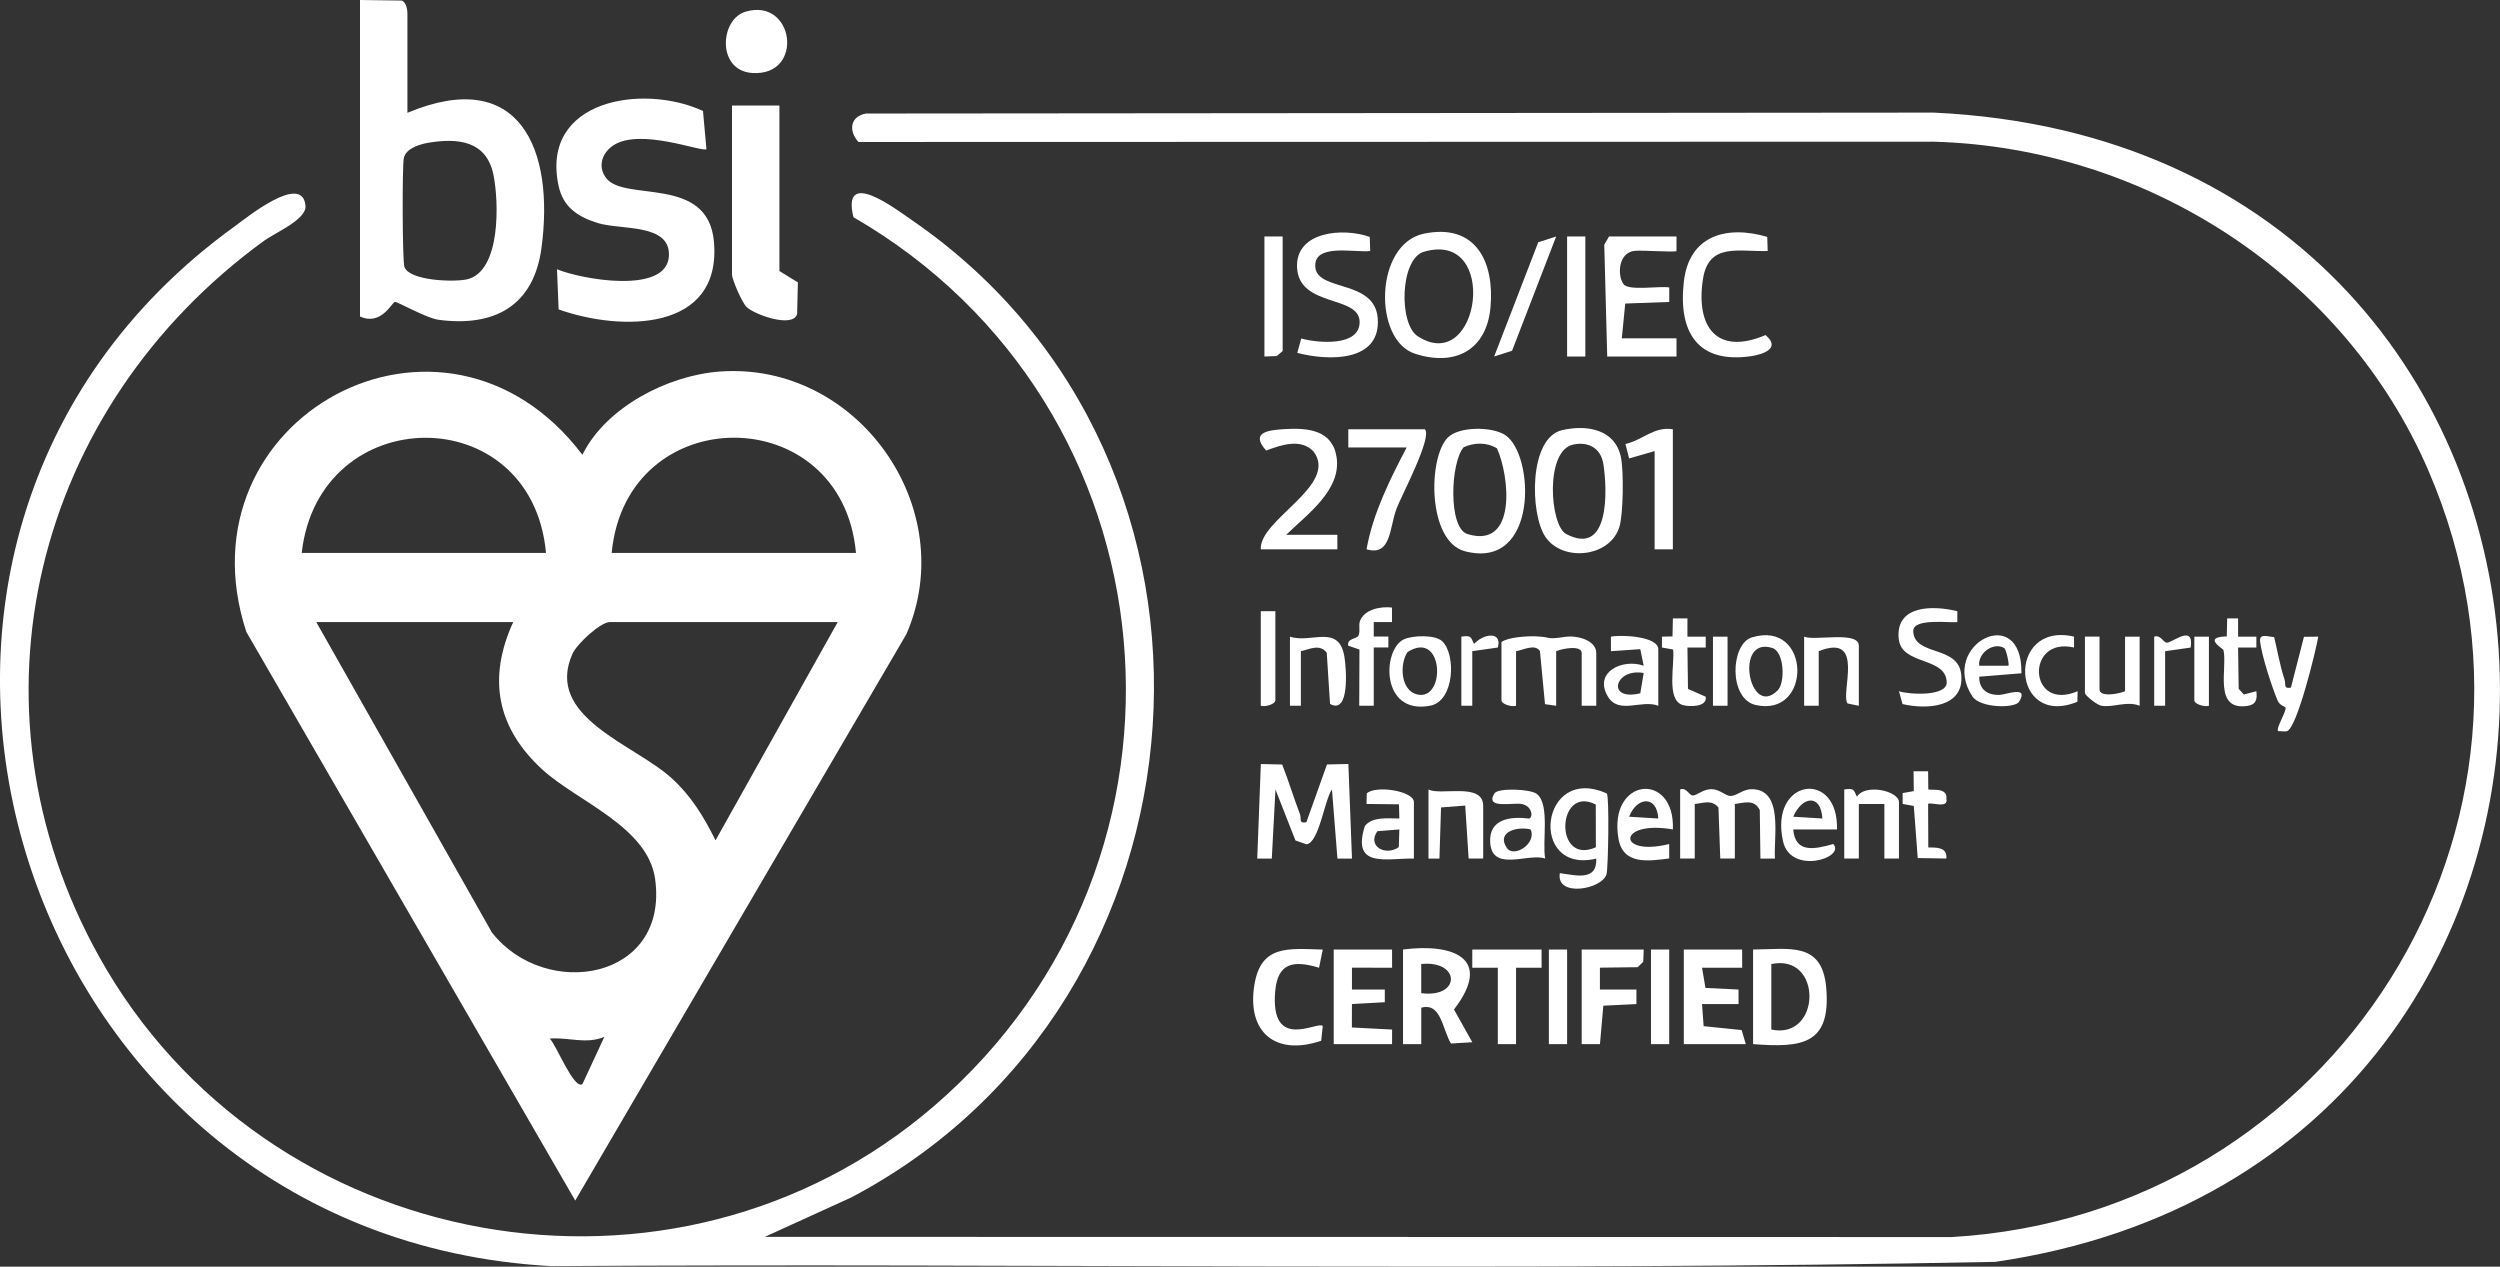
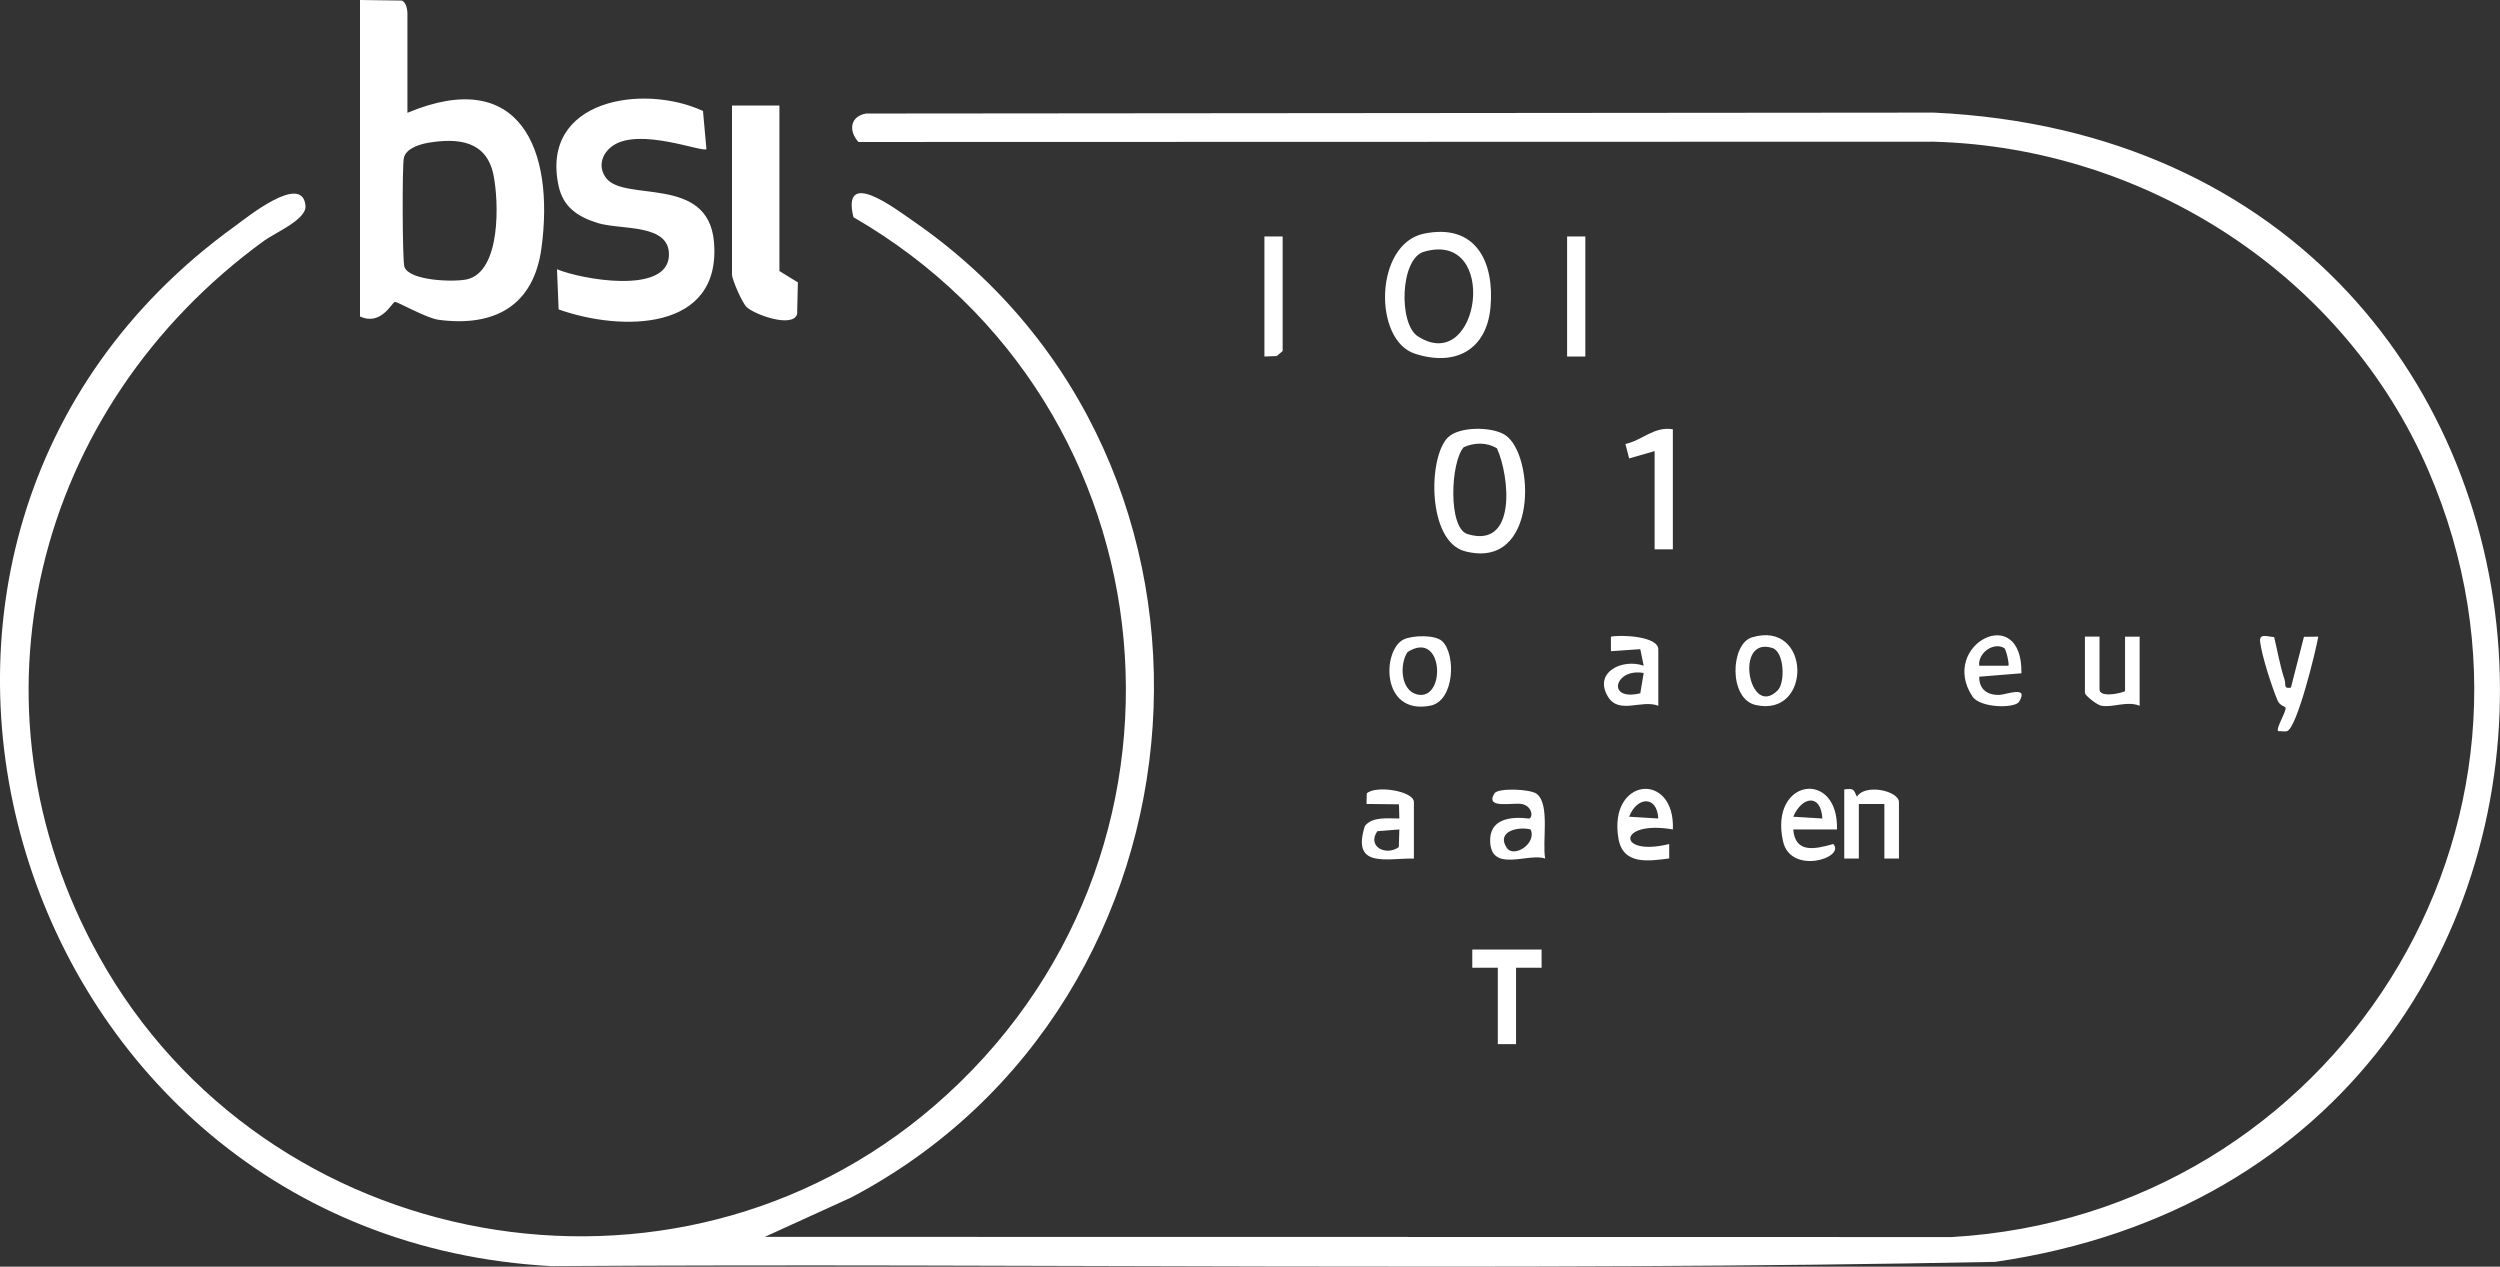
<svg xmlns="http://www.w3.org/2000/svg" width="150" height="76" fill="none" viewBox="0 0 150 76">
  <rect x="0" y="0" width="150" height="76" fill="#333333" stroke="none" />
  <g fill="#fff" clip-path="url(#clip0_1683_123)">
-     <path d="M34.945 27.285C36.358 24.43 40.067 22.522 43.181 22.293C51.46 21.686 57.674 30.493 54.383 38.05L34.514 72.032L14.78 37.913C10.57 25.056 26.635 16.327 34.945 27.287V27.285ZM32.761 33.178C31.912 23.899 19.134 24.028 18.102 33.178H32.761ZM51.359 33.178C50.528 23.967 37.577 23.947 36.7 33.178H51.359ZM30.792 37.325H18.977L29.516 55.951C32.72 60.037 40.152 58.821 39.306 52.734C38.868 49.59 34.619 48.082 32.538 46.17C29.823 43.677 29.239 40.728 30.79 37.328L30.792 37.325ZM50.266 37.325H36.59C36.024 37.325 34.608 38.642 34.345 39.233C32.656 43.042 38.08 44.655 40.314 46.705C41.492 47.783 42.222 49.001 42.933 50.418L50.263 37.325H50.266ZM36.262 62.209C35.177 62.678 34.089 62.218 32.982 62.316C33.367 62.661 34.437 65.416 34.947 65.044L36.262 62.209Z" />
    <path d="M51.206 13.033C50.482 10.047 53.696 12.505 54.799 13.267C75.745 27.745 73.388 60.107 51.069 71.85L45.889 74.212L117.118 74.223C140.009 72.889 154.89 49.529 145.701 28.228C140.648 16.517 128.776 8.855 116.024 8.502L51.506 8.519C50.902 7.847 51.003 6.989 51.955 6.812L116.024 6.756C159.498 8.783 161.815 69.611 119.707 75.712C90.864 76.288 61.95 75.786 33.081 75.967C0.582 74.214 -12.146 32.504 14.093 13.572C14.769 13.084 18.143 10.333 18.329 12.344C18.406 13.169 16.526 13.95 15.844 14.445C2.1 24.438 -2.472 42.291 5.954 57.411C15.922 75.299 40.424 79.829 56.057 66.35C73.249 51.529 70.776 24.347 51.206 13.031V13.033Z" />
    <path d="M24.447 6.767C31.179 3.949 33.293 8.956 32.486 14.895 32.015 18.364 29.652 19.628 26.324 19.189 25.561 19.088 23.83 18.082 23.69 18.115 23.51 18.159 22.858 19.573 21.6 18.988V0L24.095.033C24.351.094 24.445.568 24.445.764V6.767H24.447ZM25.703 8.565C25.171 8.655 24.337 8.91 24.228 9.495 24.125 10.041 24.143 15.655 24.263 16.009 24.554 16.853 27.232 16.936 28.011 16.762 30.077 16.299 29.934 12.047 29.602 10.466 29.18 8.456 27.497 8.266 25.703 8.565ZM42.389 8.947C42.154 9.161 38.428 7.649 36.8 8.723 36.109 9.179 35.846 10.013 36.376 10.694 37.494 12.128 42.489 10.499 42.837 14.505 43.31 19.931 37.234 19.887 33.518 18.565L33.42 16.155C34.877 16.764 40.019 17.687 40.135 15.356 40.233 13.387 37.266 13.815 35.868 13.383 34.678 13.014 33.79 12.435 33.514 11.148 32.409 5.968 38.59 4.997 42.179 6.658L42.386 8.95 42.389 8.947ZM46.765 6.33V16.262L47.872 16.943 47.828 18.851C47.548 19.7 45.299 18.881 44.806 18.434 44.535 18.185 43.92 16.77 43.92 16.48V6.33H46.765ZM85.434 14.02C88.549 13.376 89.678 15.712 89.429 18.442 89.195 21.001 87.318 22.007 84.898 21.223 82.377 20.407 82.469 14.633 85.434 14.02ZM85.429 15.107C84.007 15.526 83.904 19.427 85.068 20.178 88.814 22.587 89.993 13.762 85.429 15.107ZM86.867 26.255C87.532 25.578 89.503 25.587 90.298 26.093 92.096 27.241 92.33 34.241 87.893 33.074 85.646 32.482 85.668 27.473 86.867 26.252V26.255ZM89.818 26.901C89.21 26.527 88.458 26.547 87.825 26.831 87.031 27.713 86.871 31.685 88.051 32.045 91.033 32.954 90.571 28.557 89.818 26.901Z" />
-     <path d="M93.744 25.803C95.236 25.469 96.916 25.761 97.258 27.444 97.424 28.263 97.404 30.825 97.164 31.615 96.601 33.453 93.733 33.737 92.713 32.196 91.801 30.819 91.711 26.259 93.744 25.803ZM94.407 26.669C92.678 27.016 92.989 31.519 93.969 32.039 96.595 33.429 96.444 29.391 96.203 27.844 96.056 26.907 95.326 26.484 94.409 26.669H94.407ZM76.931 45.869C77.316 46.847 77.622 47.871 77.999 48.853 78.104 49.128 77.9 49.429 78.382 49.333L79.618 45.869 80.902 45.838 81.119 51.516H80.246L79.918 47.366C79.463 48.006 79.143 50.579 78.384 50.658L77.727 50.427 76.528 47.371 76.307 51.518H75.434L75.651 45.841 76.935 45.871 76.931 45.869ZM82.184 14.214 82.213 15.061C81.3 15.175 78.782 14.564 78.92 16.035 79.058 17.506 82.491 16.755 82.664 19.104 82.858 21.756 79.664 21.655 77.837 21.173L78.073 20.311C79.077 20.584 81.578 20.815 81.578 19.32 81.578 17.689 77.927 18.464 77.824 16.041 77.73 13.867 80.609 13.647 82.187 14.217L82.184 14.214ZM100.59 14.188V15.061C100.505 15.153 98.503 14.998 98.063 15.052 97.102 15.168 97.026 16.5 97.404 17.041 97.706 17.475 99.568 17.144 100.155 17.246V18.117L97.514 18.213 97.308 20.3H100.59V21.391H96.433L96.256 14.681 96.542 14.188H100.59ZM105.185 62.646V56.971C107.351 56.96 109.327 56.471 109.572 59.252 109.872 62.665 108.134 62.879 105.185 62.646ZM106.279 61.773C109.287 62.414 109.373 57.185 106.279 57.844V61.773ZM84.18 56.971C87.18 56.584 89.613 57.483 87.239 60.57L88.339 62.534 87.059 62.611C86.545 61.781 86.475 60.125 85.276 60.463V62.648H84.182V56.973L84.18 56.971ZM85.274 59.59C87.67 59.898 87.628 57.601 85.274 57.841V59.59ZM77.178 32.087H80.242V32.96H75.647C75.531 31.177 80.353 29.114 78.806 27.08 78.027 26.285 76.865 26.7 75.966 27.034 74.995 25.934 76.086 25.809 77.058 25.748 78.454 25.663 79.957 25.781 80.198 27.451 80.482 29.42 78.401 30.882 77.176 32.085L77.178 32.087ZM106.034 14.214 106.062 15.061C104.316 15.114 102.515 14.54 102.176 16.751 101.739 19.608 102.999 21.35 105.933 20.103 106.861 20.887 105.822 21.26 105.056 21.372 101.828 21.834 100.695 19.898 101.028 16.917 101.338 14.136 103.57 13.49 106.034 14.214ZM104.528 56.971 104.531 58.064 102.122 58.062 102.327 59.276 104.312 59.372V60.245H102.122L102.218 61.57 104.498 61.803 104.747 62.646H101.028V56.971H104.528ZM83.523 56.971 83.526 58.064 81.117 58.06V59.374L83.088 59.372V60.133L81.117 60.242 81.112 61.648 83.526 61.773 83.523 62.646H80.023V56.971H83.523ZM100.809 47.366C101.185 47.22 101.325 47.711 101.572 47.729 101.778 47.742 102.194 47.351 102.669 47.349 103.178 47.349 103.496 47.729 103.8 47.757 104.152 47.79 104.546 47.362 105.073 47.353 107.043 47.323 106.404 50.248 106.498 51.516H105.625L105.587 48.604C105.251 47.938 104.675 48.167 104.091 48.239V51.514H103.216L103.108 48.453C102.695 47.956 102.227 48.187 101.684 48.239V51.514H100.809V47.366ZM95.776 42.346H94.901V39.181C94.901 38.686 93.704 38.919 93.37 39.072V42.346L92.7 42.25 92.396 39.061C92.087 38.607 91.385 39.006 90.963 39.072V42.346C90.709 42.433 90.088 42.25 90.088 42.019V38.526C90.46 38.229 91.665 38.157 92.162 38.181 93.234 38.232 92.68 38.391 93.925 38.21 94.612 38.109 95.776 38.404 95.776 39.181V42.346ZM85.493 25.757C85.957 26.226 84.095 29.723 83.797 30.504 83.353 31.674 83.484 33.392 81.992 32.958 82.379 30.793 83.386 28.787 84.399 26.848H80.898V25.757H85.493ZM44.732.701C47.673-.168 48.283 4.595 45.128 4.379 42.997 4.232 43.189 1.157 44.732.701ZM79.366 56.973 79.143 58.064C77.627 57.606 76.662 57.75 76.513 59.472 76.196 63.133 79.058 61.24 79.366 61.559L79.272 62.445C76.544 63.373 74.802 61.954 75.262 59.099 75.653 56.665 77.307 56.92 79.366 56.975V56.973ZM98.621 56.971 98.595 57.708 98.262 58.031 95.995 58.06V59.374L98.185 59.372V60.245L96.201 60.341 95.997 62.646H94.901V56.971H98.621ZM96.409 47.609C96.566 47.794 96.496 52.101 96.391 52.454 96.113 53.38 93.341 53.849 93.591 52.389 94.516 52.507 95.833 52.904 95.776 51.516 91.687 52.491 92.381 45.799 96.411 47.609H96.409ZM95.746 48.272C93.4 47.061 93.219 51.972 95.752 50.835L95.746 48.272ZM117.44 36.673V37.326C116.978 37.384 114.768 37.068 114.795 37.871 114.847 39.401 117.506 38.681 117.676 40.488 117.862 42.453 115.617 42.588 114.151 42.243L113.939 41.475C114.53 41.674 116.832 41.807 116.803 40.931 116.751 39.373 114.07 39.949 113.92 38.312 113.734 36.289 115.987 36.315 117.44 36.673Z" />
    <path d="M92.494 56.971 92.497 58.064 90.963 58.062V62.646H89.869V58.062L88.337 58.064V56.971H92.494ZM100.371 25.757V32.96H99.277V27.066L97.748 27.505 97.527 26.639C98.538 26.418 99.262 25.563 100.369 25.757H100.371ZM92.219 47.644C93.009 48.277 92.518 50.549 92.713 51.514 91.707 51.153 89.51 52.371 89.411 50.531 89.337 49.139 90.611 48.971 91.731 49.115 91.996 49.084 91.961 48.36 91.295 48.239 90.746 48.141 89.077 48.56 89.667 47.602 89.875 47.264 91.831 47.331 92.221 47.641L92.219 47.644ZM91.838 49.767C91.072 49.569 89.757 49.896 90.405 50.868 90.827 51.501 92.217 50.617 91.838 49.767ZM84.836 51.514C83.208 51.483 81.077 52.129 81.891 49.562 82.34 48.977 83.296 49.115 83.961 49.11L83.939 48.259 81.99 48.237 82.007 47.602C82.556 47.098 84.834 47.458 84.834 48.128V51.511L84.836 51.514ZM83.961 49.767 82.642 49.872C82.005 50.787 83.152 51.383 83.928 50.826L83.961 49.767ZM86.532 38.474C87.372 39.262 87.274 42.06 85.816 42.342 82.825 42.918 82.928 38.965 84.235 38.36 84.757 38.118 86.101 38.07 86.534 38.474H86.532ZM84.451 39.124C83.963 39.86 84.038 41.397 84.996 41.658 86.777 42.143 86.65 37.716 84.451 39.124ZM105.117 38.242C108.666 37.171 108.756 43.068 105.342 42.3 103.706 41.931 103.822 38.633 105.117 38.242ZM106.664 41.418C107.123 40.953 107.056 39.115 106.353 38.884 104.025 38.12 104.94 43.164 106.664 41.418ZM99.496 42.346C98.483 41.949 97.124 42.907 96.461 41.774 95.614 40.327 97.345 39.497 98.621 39.943L98.417 38.949 96.656 39.072V38.199C97.258 38.076 99.498 38.166 99.498 38.963V42.346H99.496ZM98.621 40.381C96.888 40.056 96.343 42.097 98.417 41.597L98.621 40.381ZM100.373 49.767C97.024 49.18 96.982 51.433 100.152 50.64V51.507C98.921 51.662 97.376 51.922 97.105 50.302 96.49 46.635 100.511 46.255 100.373 49.767ZM99.496 49.11C99.43 47.72 98.216 47.781 97.748 49.003L99.496 49.11ZM110.655 47.366C111.226 47.292 111.215 47.36 111.416 47.805 111.896 47.002 113.937 47.445 113.937 48.13V51.514H113.062V48.239H111.53V51.514H110.655V47.366ZM110.219 49.767H107.594C107.714 51.241 108.933 50.937 109.999 50.641 110.751 51.479 107.439 52.513 106.983 50.483 106.139 46.705 110.322 46.137 110.219 49.767ZM109.342 49.11C109.257 47.606 108.121 47.772 107.594 49.003L109.342 49.11ZM125.971 38.199V41.364C125.971 41.859 127.168 41.626 127.503 41.473V38.199H128.378V42.346C127.603 42.036 126.8 42.466 126.089 42.346 125.807 42.3 125.096 41.715 125.096 41.58V38.197H125.971V38.199ZM136.449 38.223C136.653 39.065 136.797 39.951 137.073 40.774 137.169 41.06 136.986 41.348 137.456 41.255L138.237 38.21 139.097 38.199C138.942 39.091 137.83 43.632 137.231 43.865 137.097 43.918 136.863 43.854 136.692 43.872 136.528 43.728 137.147 42.783 137.137 42.473 137.134 42.381 136.793 42.357 136.66 42.04 136.314 41.224 135.708 39.353 135.607 38.511 135.541 37.959 136.073 38.216 136.449 38.221V38.223ZM118.753 40.602C118.742 41.355 119.232 41.711 119.952 41.695 120.365 41.687 121.763 41.099 121.142 42.108 120.897 42.505 118.81 42.501 118.339 41.778 116.326 38.692 121.354 36.068 121.286 40.397L118.755 40.602H118.753ZM120.252 38.884C119.624 38.5 118.661 39.176 118.753 39.943H120.501C120.575 39.871 120.368 38.954 120.252 38.884ZM95.12 14.188H94.026V21.391H95.12V14.188ZM76.959 14.188V21.064L76.603 21.363 75.865 21.391V14.188H76.959Z" />
-     <path d="M111.53 42.346 110.856 42.209C110.397 41.621 111.959 37.937 109.123 39.072V42.346H108.248V38.199C108.876 38.474 111.53 37.83 111.53 38.744V42.346ZM88.994 51.514H88.118L87.913 48.335 86.462 48.445 86.366 51.516H85.709V47.366C86.407 47.761 88.991 46.912 88.991 48.349V51.514H88.994ZM77.397 38.199C78.666 38.633 80.338 37.4 80.666 39.412 80.784 40.131 80.988 42.9 79.802 42.235L79.605 39.161C79.182 38.618 78.596 38.947 78.053 39.072V42.346H77.397V38.199ZM82.429 42.346H81.554L81.567 38.971 80.893 38.742C80.799 38.308 81.405 38.327 81.502 38.153 81.633 37.917 81.502 37.529 81.596 37.269 81.858 36.557 82.83 36.374 83.519 36.452V37.323H82.425V38.194H83.302V38.847H82.425V42.339L82.429 42.346ZM93.37 14.19 90.724 21.044 89.65 21.389 92.295 14.535 93.37 14.19ZM115.687 46.273 115.698 47.358C115.792 47.449 116.858 47.2 116.784 47.912 116.928 48.565 115.834 48.093 115.687 48.237L115.698 50.848C116.199 50.85 116.847 50.826 116.781 51.511L115.064 51.483 114.827 48.357 114.158 48.237V47.585L114.827 47.467 114.814 46.275H115.687V46.273ZM101.246 37.105V38.199H102.343V38.851H101.246L101.279 41.335 102.34 41.802C102.463 42.42 101.373 42.424 100.964 42.302 99.947 41.997 100.5 39.838 100.387 38.971L99.717 38.851V38.199L100.349 38.186 100.373 37.105H101.246ZM100.152 56.971H99.059V62.646H100.152V56.971ZM94.026 56.971H92.932V62.646H94.026V56.971ZM134.286 37.105V38.199H135.382V38.851H134.286L134.321 41.329 134.631 41.669 135.38 41.473C135.447 41.975 135.358 42.283 134.828 42.357 132.782 42.645 133.658 40.095 133.408 39 133.391 38.925 132.111 38.21 133.607 38.186L133.631 37.105H134.286ZM124.442 38.199V38.851C121.503 38.177 121.7 42.743 124.658 41.473L124.643 42.106C120.656 43.741 120.343 37.258 124.442 38.196V38.199ZM76.522 36.671V42.019C76.522 42.25 75.9 42.433 75.647 42.346V36.671H76.522ZM88.337 42.346H87.681V38.197C88.271 38.122 88.23 38.19 88.444 38.635 88.978 38.037 90.142 37.83 89.871 38.851L88.337 39.07V42.344 42.346ZM103.653 38.199H102.778V42.346H103.653V38.199ZM129.253 38.199C129.645 38.066 129.796 38.561 130.012 38.561 130.352 38.561 131.656 37.417 131.441 38.854L129.907 39.072V42.346H129.251V38.199H129.253ZM132.535 38.199V42.346C132.281 42.433 131.66 42.25 131.66 42.019V38.199H132.535Z" />
  </g>
  <defs>
    <clipPath id="clip0_1683_123">
      <path fill="#fff" d="M0 0H150V76H0z" />
    </clipPath>
  </defs>
</svg>